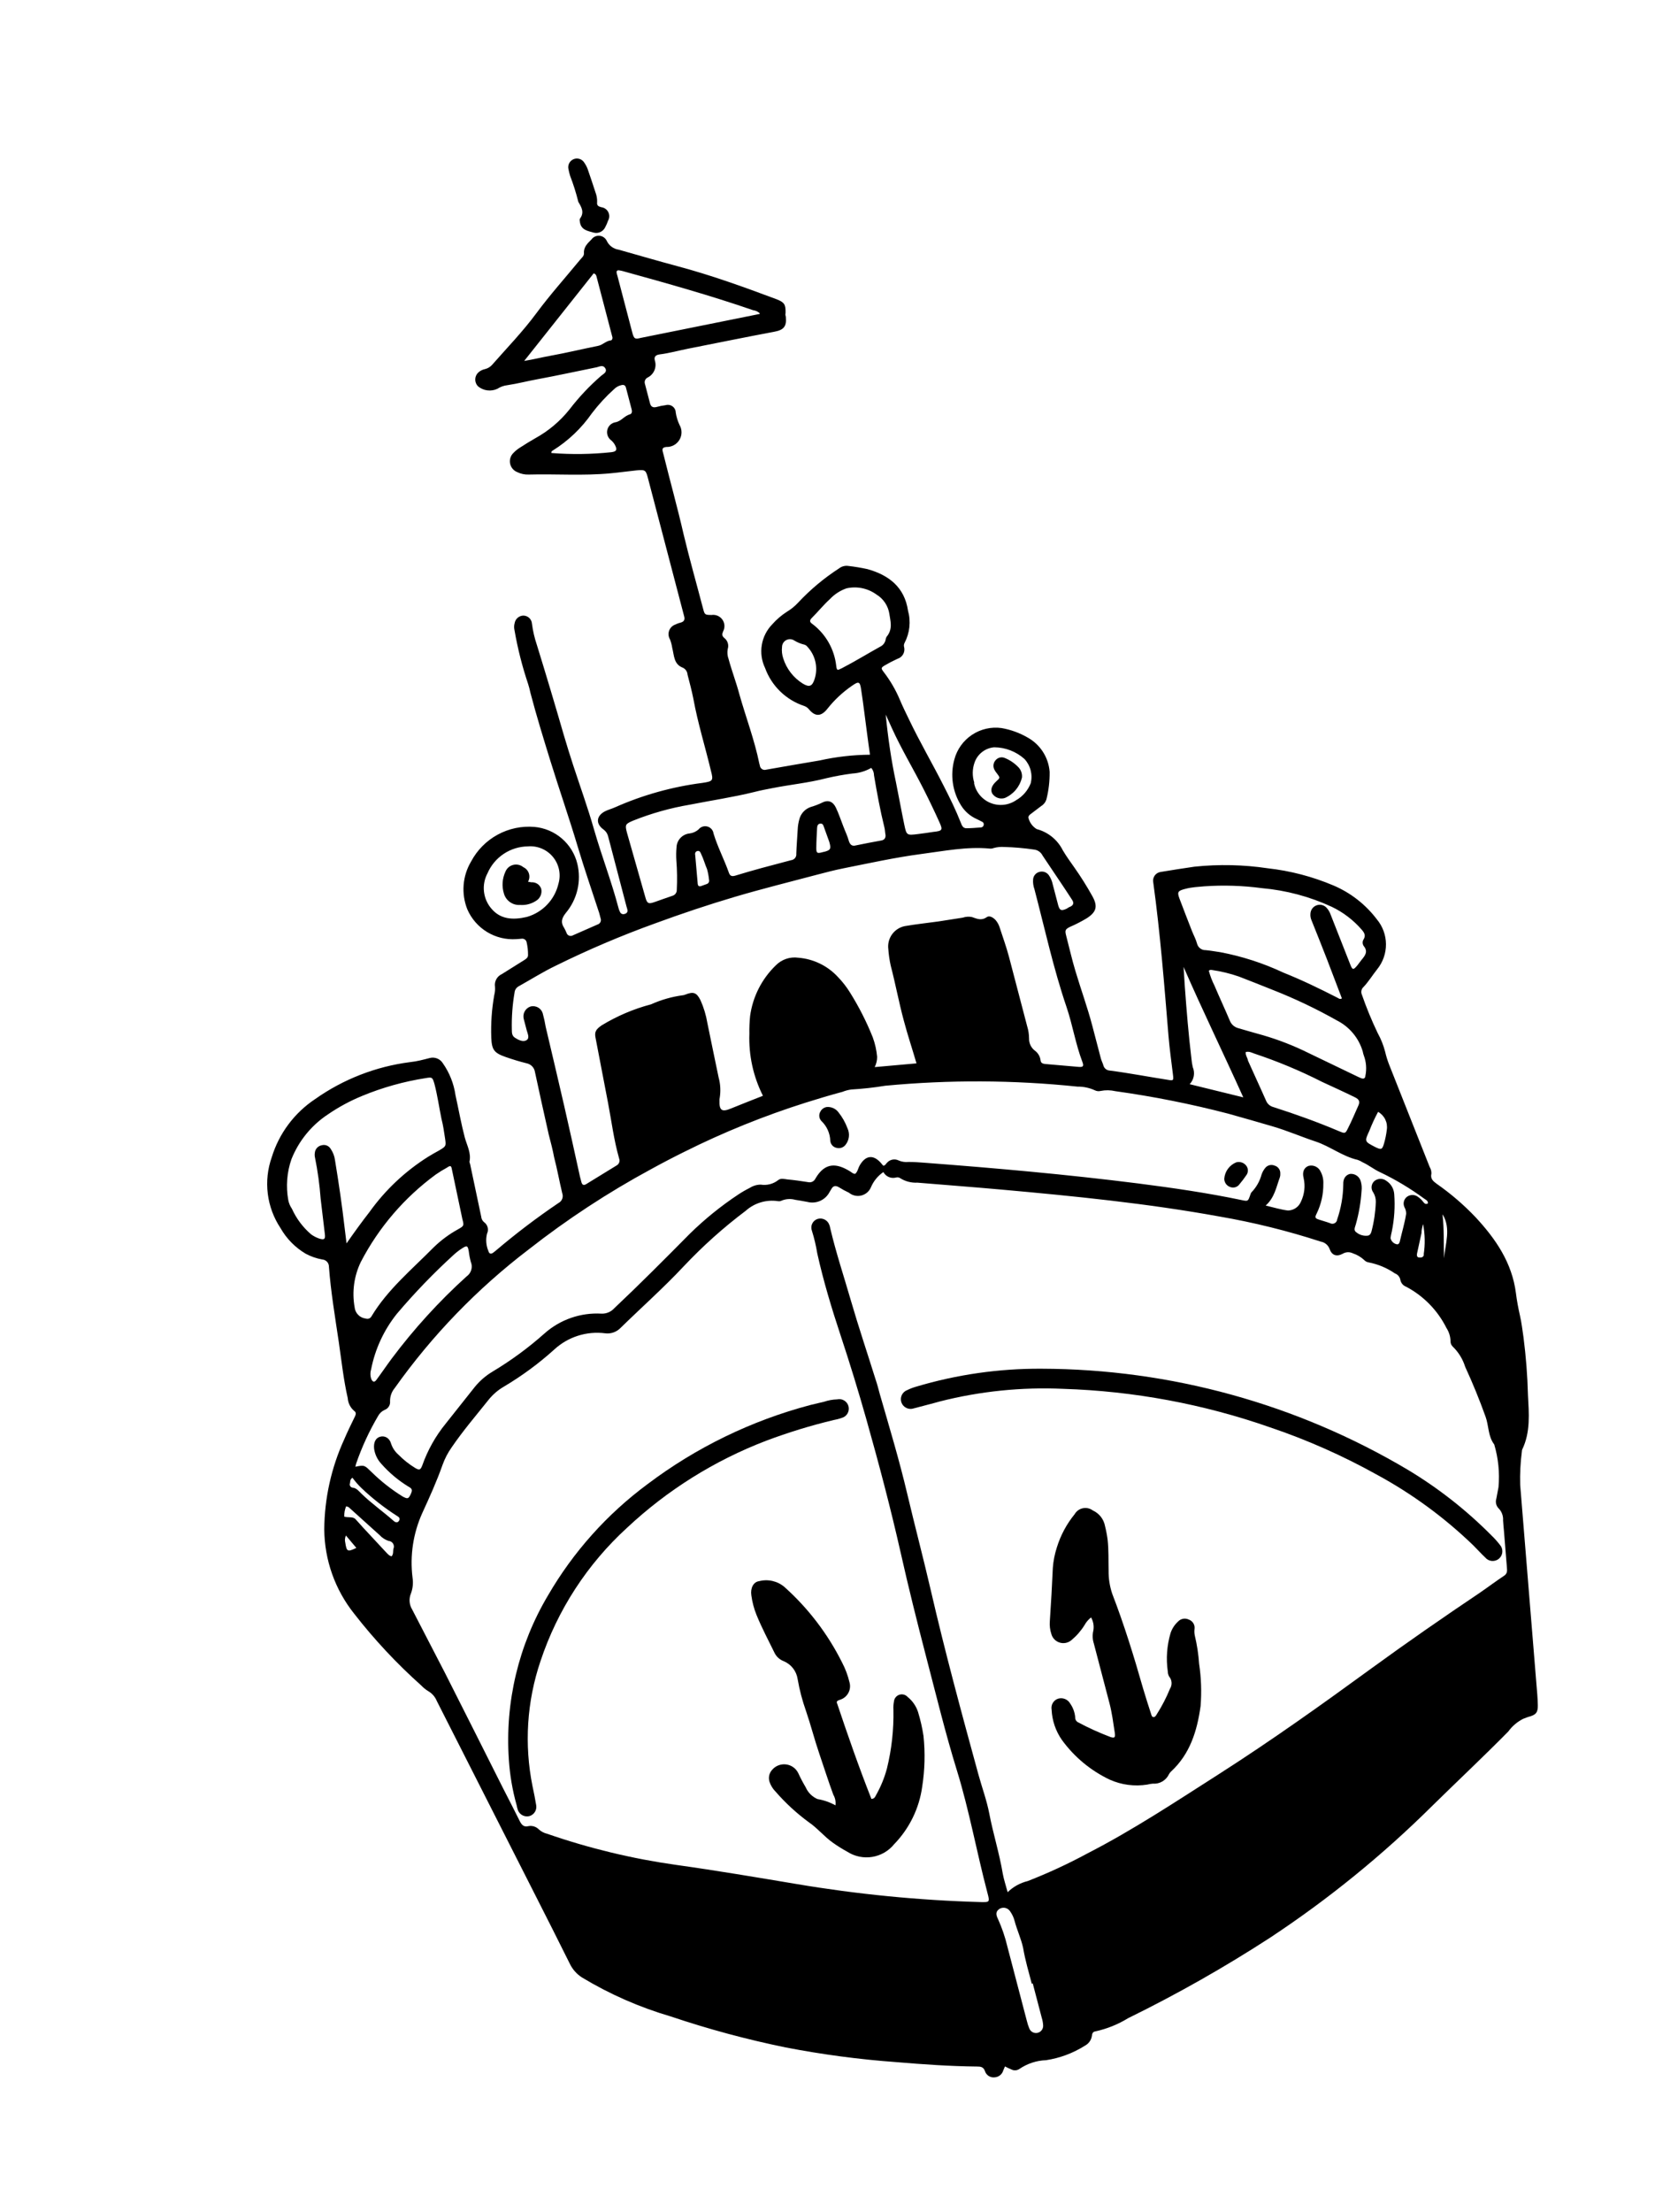
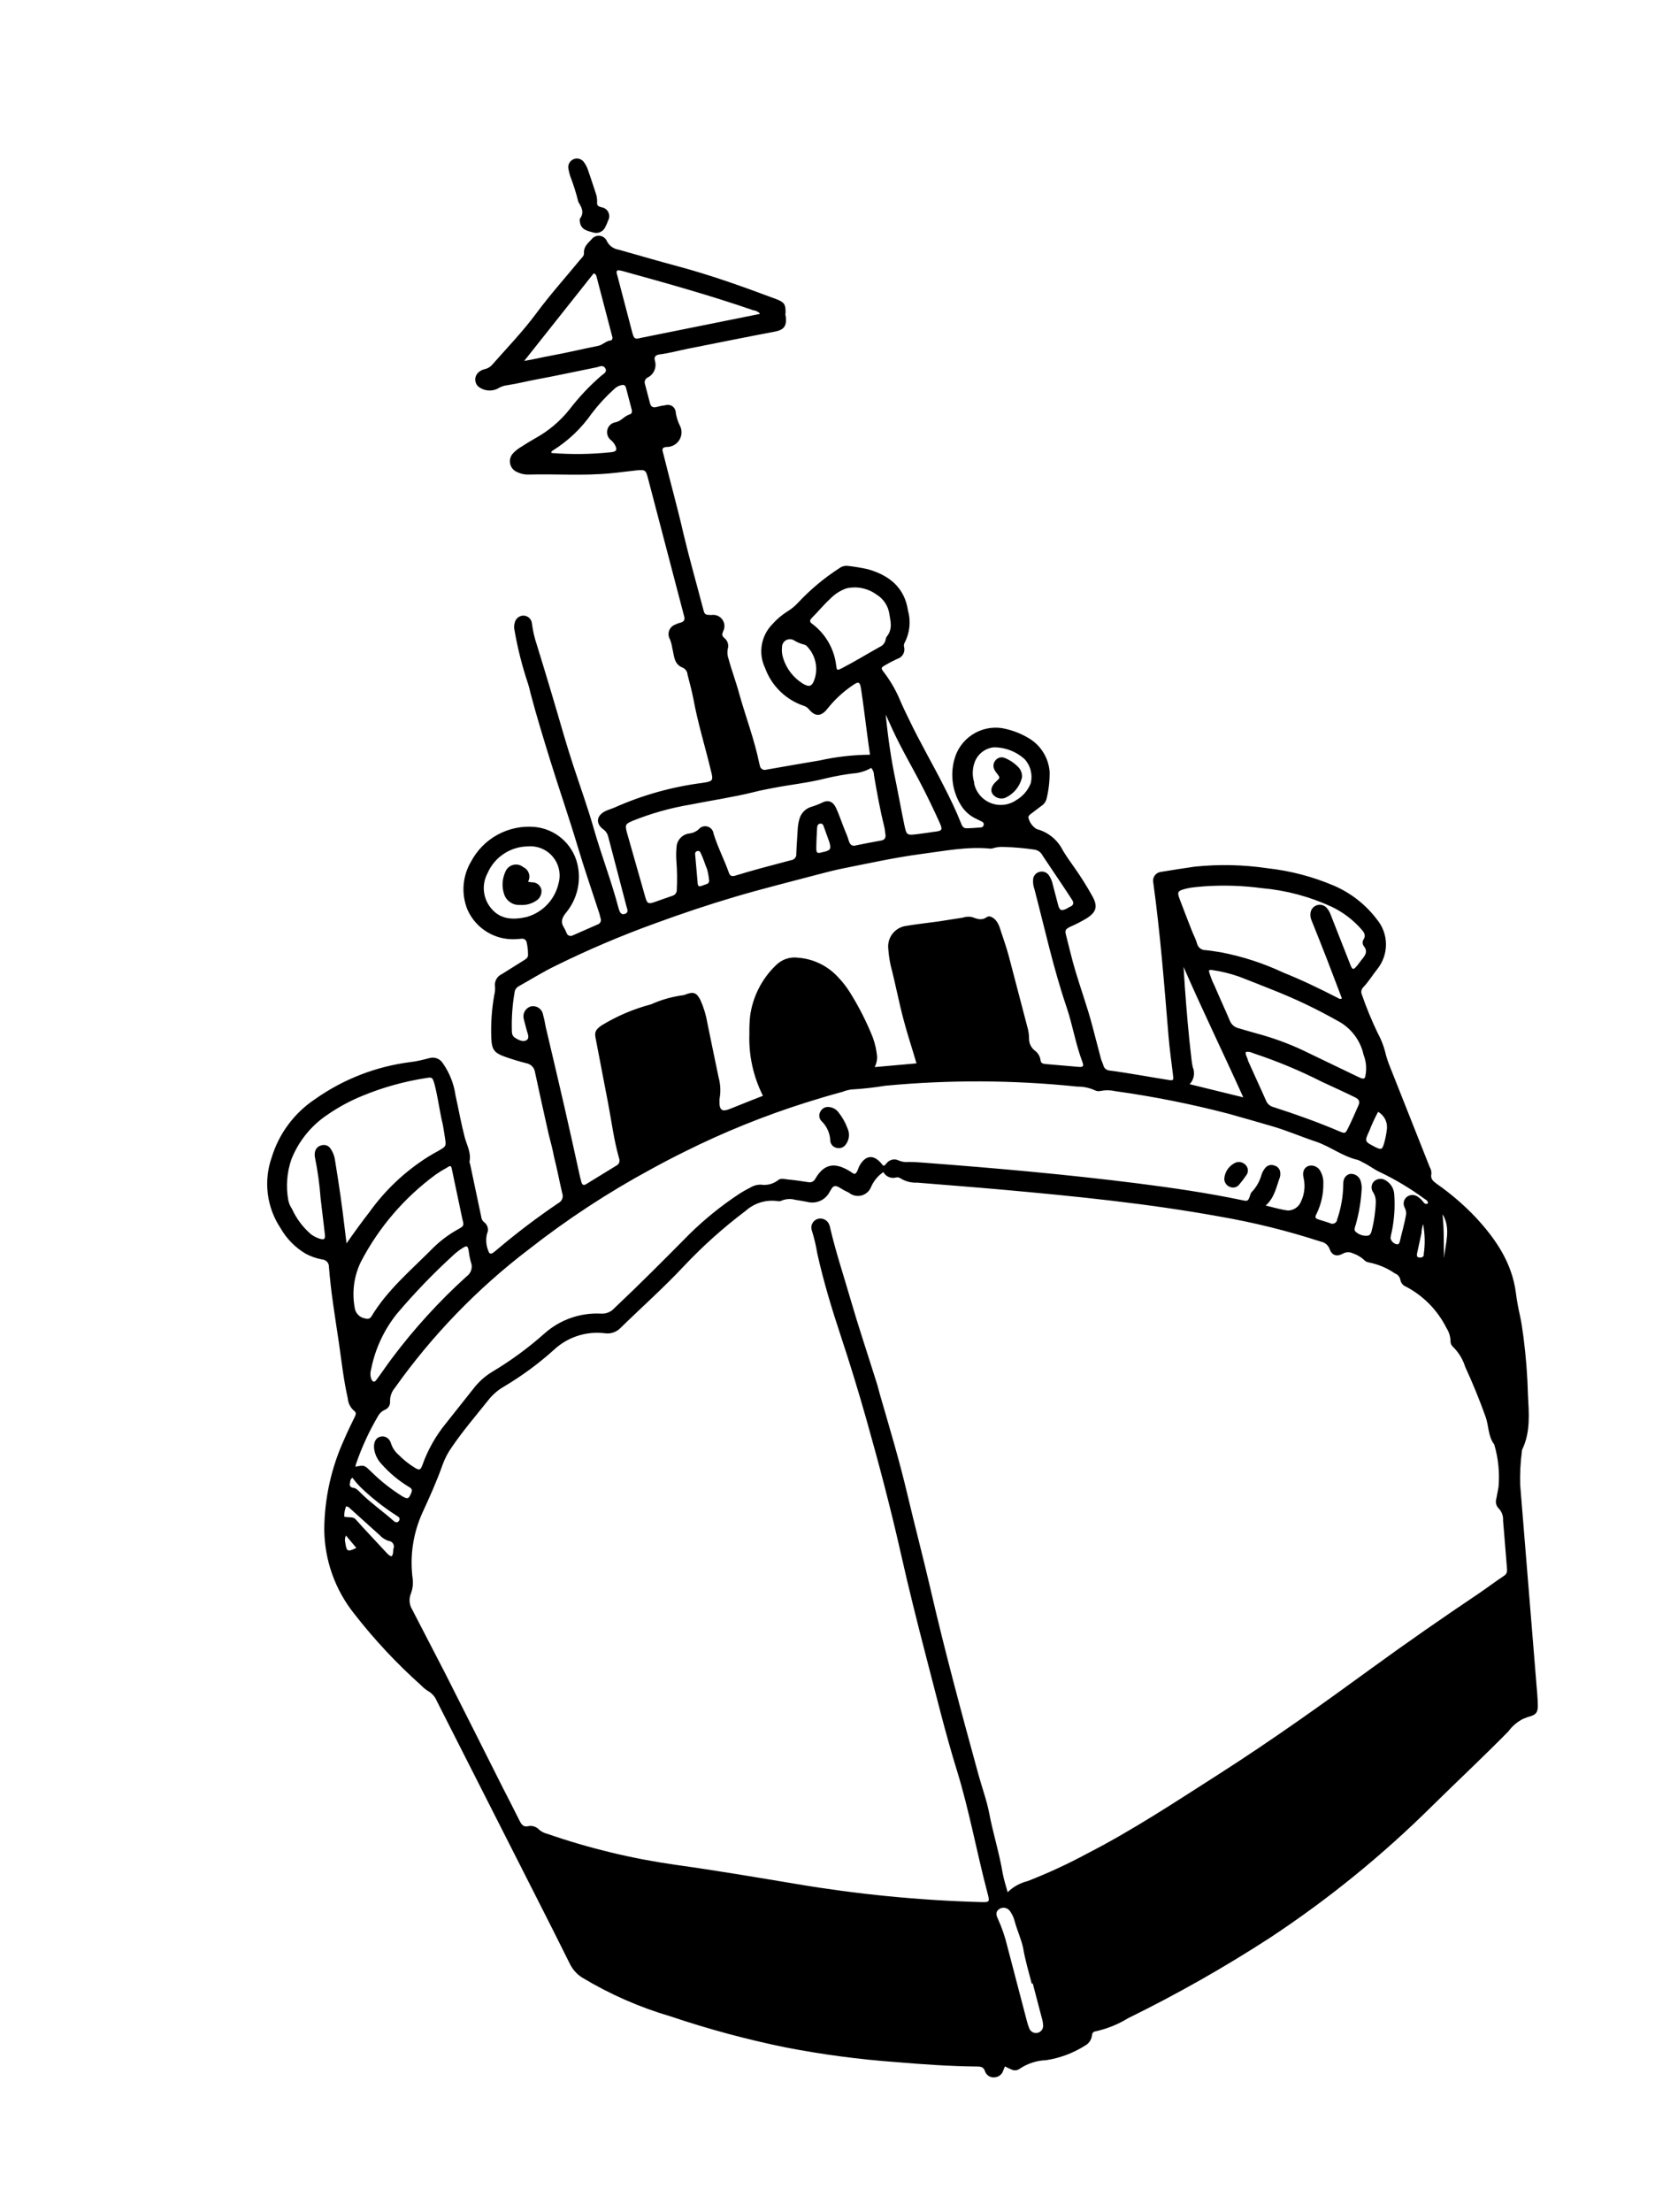
<svg xmlns="http://www.w3.org/2000/svg" width="312" height="411" viewBox="0 0 312 411" fill="none">
  <g clip-path="url(#clip0_209_578)">
    <path d="M186.859 383.92C187.241 384.125 187.634 384.309 188.035 384.473C188.267 384.596 188.529 384.654 188.792 384.641C189.055 384.628 189.31 384.544 189.53 384.399C191 383.392 192.727 382.824 194.508 382.761C197.073 382.37 199.53 381.453 201.724 380.067C202.074 379.885 202.375 379.622 202.601 379.299C202.828 378.977 202.973 378.605 203.026 378.215C203.075 377.824 203.167 377.482 203.678 377.409C205.834 376.937 207.894 376.105 209.774 374.949C218.856 370.498 227.665 365.508 236.151 360.006C247.008 352.841 257.126 344.619 266.357 335.459C271.043 330.86 275.834 326.369 280.441 321.7C281.175 320.686 282.145 319.866 283.268 319.311C283.58 319.229 283.87 319.063 284.196 318.977C285.613 318.605 285.967 318.165 285.934 316.768C285.901 315.371 285.788 314.191 285.678 312.905C284.662 300.556 283.655 288.225 282.658 275.911C282.595 273.807 282.701 271.702 282.976 269.615C282.975 269.519 282.991 269.423 283.023 269.331C284.607 266.074 284.281 262.577 284.102 259.178C284.01 255.586 283.732 252.002 283.27 248.438C283.074 247.114 282.921 245.779 282.626 244.481C282.331 243.183 282.026 241.615 281.865 240.252C281.146 234.621 278.124 230.199 274.387 226.176C272.176 223.846 269.733 221.747 267.095 219.912C266.439 219.434 265.926 218.979 266.15 218.043C266.166 217.61 266.054 217.182 265.828 216.813C263.294 210.424 260.773 204.067 258.266 197.741C257.971 196.981 257.731 196.2 257.548 195.405C257.236 194.203 256.775 193.044 256.174 191.957C255.054 189.628 254.068 187.237 253.221 184.796C253.113 184.557 253.084 184.29 253.14 184.033C253.195 183.776 253.331 183.544 253.529 183.37C254.477 182.366 255.206 181.162 256.072 180.073C257.138 178.756 257.713 177.112 257.701 175.42C257.688 173.729 257.088 172.095 256.003 170.796C253.908 168.033 251.126 165.866 247.931 164.509C244.037 162.861 239.923 161.787 235.718 161.318C231.21 160.647 226.633 160.547 222.098 161.02C220.008 161.311 217.933 161.659 215.855 161.992C215.627 162.018 215.407 162.092 215.209 162.207C215.01 162.323 214.839 162.479 214.705 162.665C214.571 162.852 214.478 163.064 214.431 163.288C214.384 163.512 214.385 163.743 214.434 163.967C215.739 173.45 216.483 182.988 217.269 192.516C217.47 194.897 217.805 197.272 218.094 199.645C218.223 200.715 218.202 200.811 217.216 200.631C213.585 200.072 209.946 199.363 206.277 198.89C206.038 198.868 205.81 198.78 205.619 198.635C205.428 198.489 205.283 198.293 205.199 198.069C205.076 197.602 204.844 197.18 204.7 196.688C204.166 194.652 203.632 192.615 203.098 190.579C202.201 187.157 200.981 183.834 199.97 180.441C199.303 178.243 198.806 176 198.223 173.78C197.979 172.847 198.086 172.622 198.974 172.193C200.031 171.736 201.057 171.209 202.044 170.617C203.862 169.46 204.159 168.4 203.123 166.525C202.101 164.684 200.98 162.899 199.766 161.178C199.019 160.12 198.261 159.079 197.606 157.966C197.125 157.005 196.444 156.157 195.608 155.479C194.772 154.802 193.8 154.311 192.759 154.038C192.373 153.805 192.038 153.497 191.774 153.133C191.509 152.769 191.32 152.356 191.218 151.918C191.204 151.574 191.429 151.394 191.658 151.228L193.604 149.75C194.067 149.472 194.41 149.032 194.567 148.515C194.985 146.843 195.186 145.124 195.165 143.401C195.066 142.082 194.639 140.808 193.924 139.695C193.209 138.582 192.228 137.664 191.069 137.023C189.573 136.158 187.935 135.564 186.231 135.269C184.311 135.001 182.359 135.444 180.742 136.514C179.125 137.584 177.955 139.207 177.454 141.077C177.055 142.516 176.96 144.021 177.175 145.497C177.39 146.973 177.91 148.388 178.703 149.652C179.392 150.757 180.396 151.631 181.587 152.161C181.92 152.331 182.28 152.493 182.616 152.677C182.726 152.725 182.816 152.811 182.869 152.918C182.922 153.026 182.935 153.149 182.907 153.266C182.889 153.388 182.83 153.501 182.739 153.585C182.648 153.67 182.531 153.721 182.408 153.729C181.502 153.8 180.597 153.871 179.691 153.882C179.041 153.887 178.835 153.336 178.645 152.842C177.735 150.526 176.634 148.29 175.516 146.105C173.401 141.913 171.022 137.867 169.004 133.635C168.415 132.429 167.826 131.223 167.304 129.985C166.54 128.175 165.548 126.47 164.353 124.909C163.78 124.168 163.768 124.065 164.541 123.606C165.289 123.168 166.059 122.769 166.848 122.411C167.29 122.28 167.667 121.988 167.903 121.593C168.139 121.198 168.217 120.728 168.122 120.278C168.075 120.142 168.057 119.998 168.068 119.854C168.08 119.71 168.122 119.571 168.191 119.444C169.161 117.597 169.389 115.45 168.829 113.443C168.184 109.077 165.231 106.829 161.278 105.734C160.112 105.479 158.934 105.283 157.747 105.149C157.441 105.102 157.128 105.119 156.828 105.197C156.528 105.276 156.248 105.415 156.004 105.606C153.224 107.404 150.674 109.535 148.412 111.95C147.795 112.62 147.084 113.199 146.302 113.667C145.301 114.309 144.393 115.086 143.606 115.976C142.572 117.029 141.888 118.373 141.646 119.826C141.404 121.28 141.615 122.772 142.252 124.1C142.85 125.753 143.818 127.248 145.081 128.472C146.344 129.696 147.87 130.618 149.543 131.166C149.898 131.296 150.21 131.523 150.442 131.822C151.605 133.195 152.709 133.132 153.855 131.667C155.131 130.057 156.639 128.643 158.329 127.471C159.712 126.504 159.897 126.577 160.136 128.237C160.545 130.896 160.848 133.552 161.211 136.208C161.375 137.525 161.57 138.849 161.763 140.219C158.606 140.243 155.461 140.602 152.379 141.29C149.07 141.84 145.754 142.422 142.452 143.001C142.325 143.04 142.192 143.05 142.061 143.032C141.93 143.014 141.804 142.968 141.693 142.896C141.582 142.824 141.488 142.729 141.417 142.618C141.347 142.506 141.302 142.38 141.285 142.249C141.242 142.114 141.206 141.977 141.178 141.839C140.306 137.533 138.696 133.3 137.484 129.023C136.901 126.803 136.064 124.649 135.468 122.433C135.251 121.848 135.195 121.215 135.306 120.601C135.428 120.233 135.433 119.835 135.319 119.464C135.206 119.093 134.979 118.767 134.672 118.53C134.223 118.149 134.23 117.83 134.456 117.302C134.637 116.96 134.72 116.574 134.696 116.188C134.671 115.802 134.539 115.43 134.315 115.114C134.091 114.798 133.783 114.551 133.426 114.4C133.069 114.248 132.677 114.199 132.294 114.257C131.046 114.236 131.032 114.24 130.709 113.01C129.508 108.428 128.207 103.872 127.105 99.263C125.974 94.315 124.602 89.43 123.39 84.519L123.241 83.953C123.093 83.387 123.175 83.124 123.896 83.041C124.382 83.058 124.864 82.945 125.291 82.713C125.719 82.481 126.077 82.14 126.328 81.724C126.579 81.308 126.714 80.833 126.719 80.348C126.724 79.862 126.599 79.385 126.356 78.964C126.008 78.234 125.769 77.457 125.645 76.657C125.642 76.431 125.587 76.21 125.484 76.009C125.381 75.808 125.233 75.635 125.051 75.501C124.869 75.367 124.659 75.277 124.436 75.238C124.214 75.198 123.985 75.211 123.768 75.275C123.194 75.345 122.626 75.458 122.07 75.615C121.46 75.774 121.036 75.599 120.869 74.962L119.919 71.342C119.84 71.112 119.849 70.862 119.945 70.639C120.04 70.415 120.215 70.235 120.436 70.133C120.999 69.849 121.442 69.373 121.684 68.791C121.926 68.209 121.951 67.559 121.755 66.961C121.543 66.155 122.074 65.925 122.688 65.84C124.462 65.616 126.169 65.138 127.91 64.788L136.232 63.134C138.81 62.625 141.402 62.111 143.987 61.63C145.736 61.307 146.286 60.634 146.114 58.88C146.055 58.654 145.995 58.428 146.064 58.168C146.096 56.558 145.857 56.167 144.372 55.589C138.31 53.324 132.234 51.124 125.966 49.458C122.316 48.48 118.673 47.41 115.026 46.386C114.558 46.316 114.114 46.133 113.732 45.855C113.351 45.576 113.042 45.209 112.834 44.785C112.716 44.517 112.53 44.286 112.293 44.114C112.057 43.942 111.779 43.836 111.488 43.807C111.197 43.777 110.903 43.825 110.637 43.945C110.37 44.066 110.14 44.255 109.97 44.492C109.278 45.203 108.496 45.861 108.58 47.049C108.615 47.584 108.093 47.962 107.774 48.363C105.098 51.619 102.272 54.764 99.744 58.178C97.216 61.591 94.296 64.609 91.506 67.774C91.162 68.167 90.706 68.444 90.2 68.57C89.774 68.655 89.376 68.842 89.04 69.116C88.843 69.274 88.682 69.472 88.567 69.696C88.451 69.921 88.385 70.166 88.371 70.418C88.357 70.67 88.396 70.921 88.486 71.157C88.575 71.392 88.714 71.606 88.891 71.785C89.385 72.191 89.984 72.448 90.619 72.528C91.254 72.608 91.899 72.506 92.478 72.235C93.041 71.869 93.68 71.639 94.347 71.563C96.242 71.278 98.098 70.791 99.978 70.45C103.663 69.771 107.314 68.964 110.984 68.229C111.494 68.095 112.158 67.739 112.553 68.437C112.948 69.134 112.202 69.466 111.804 69.797C109.619 71.685 107.634 73.791 105.878 76.082C104.137 78.26 101.982 80.074 99.537 81.418C98.59 81.968 97.634 82.536 96.716 83.14C96.259 83.422 95.838 83.76 95.466 84.148C95.204 84.4 95.01 84.715 94.902 85.062C94.794 85.409 94.776 85.778 94.848 86.134C94.92 86.49 95.081 86.822 95.316 87.099C95.55 87.376 95.851 87.59 96.191 87.721C96.843 88.041 97.565 88.195 98.292 88.168C103.362 88.032 108.447 88.422 113.531 87.935C115.142 87.785 116.764 87.556 118.386 87.388C120.008 87.219 120.099 87.392 120.484 88.863C122.667 97.188 124.852 105.517 127.037 113.852C127.1 114.092 127.16 114.318 127.223 114.559C127.367 115.11 127.194 115.488 126.616 115.655C126.243 115.742 125.88 115.873 125.537 116.044C125.276 116.14 125.039 116.293 124.844 116.492C124.649 116.69 124.501 116.929 124.409 117.192C124.317 117.454 124.284 117.733 124.313 118.009C124.342 118.286 124.431 118.552 124.575 118.79C124.773 119.306 124.913 119.841 124.995 120.388C125.365 121.802 125.259 123.417 126.971 124.056C127.217 124.174 127.427 124.355 127.579 124.581C127.731 124.806 127.821 125.069 127.838 125.34C128.228 126.825 128.617 128.31 128.918 129.803C129.742 134.333 131.119 138.718 132.184 143.184C132.674 145.051 132.565 145.155 130.628 145.452C125.012 146.168 119.529 147.698 114.353 149.992C113.745 150.272 113.075 150.432 112.474 150.741C110.863 151.587 110.73 153.042 112.205 154.106C112.64 154.416 112.948 154.872 113.072 155.391C114.215 159.746 115.353 164.088 116.495 168.444C116.577 168.669 116.638 168.901 116.677 169.137C116.693 169.282 116.653 169.428 116.566 169.546C116.479 169.664 116.352 169.745 116.208 169.774C116.056 169.851 115.88 169.868 115.716 169.822C115.552 169.775 115.412 169.668 115.324 169.522C115.186 169.272 115.08 169.005 115.009 168.728C113.711 163.778 111.847 158.977 110.439 154.071C109.301 150.077 107.879 146.157 106.585 142.204C105.977 140.348 105.398 138.485 104.846 136.614C103.221 130.994 101.544 125.388 99.815 119.796C99.385 118.523 99.082 117.21 98.909 115.877C98.883 115.464 98.698 115.077 98.393 114.796C98.088 114.516 97.686 114.364 97.272 114.372C96.886 114.39 96.518 114.541 96.229 114.798C95.941 115.055 95.75 115.404 95.688 115.785C95.572 116.201 95.562 116.64 95.66 117.062C96.247 120.457 97.094 123.802 98.193 127.068C98.367 127.617 98.513 128.174 98.63 128.737C99.743 132.98 101.04 137.174 102.336 141.368C103.994 146.707 105.836 151.998 107.44 157.366C108.672 161.487 110.085 165.545 111.416 169.64C111.501 169.965 111.587 170.29 111.672 170.615C111.716 170.727 111.736 170.847 111.732 170.967C111.727 171.086 111.697 171.204 111.644 171.312C111.591 171.42 111.516 171.515 111.424 171.593C111.332 171.67 111.224 171.727 111.109 171.761L106.504 173.784C106.398 173.844 106.28 173.879 106.158 173.887C106.037 173.894 105.915 173.875 105.802 173.828C105.69 173.782 105.589 173.711 105.508 173.621C105.427 173.53 105.367 173.422 105.334 173.305C105.21 172.996 105.066 172.696 104.901 172.406C104.207 171.379 104.426 170.596 105.201 169.622C106.251 168.371 106.993 166.891 107.366 165.302C107.738 163.713 107.732 162.059 107.346 160.474C106.898 158.646 105.888 157.004 104.459 155.778C103.029 154.551 101.251 153.801 99.372 153.633C96.994 153.433 94.609 153.936 92.515 155.08C90.42 156.223 88.708 157.956 87.592 160.062C86.801 161.39 86.327 162.88 86.205 164.419C86.084 165.958 86.318 167.504 86.889 168.937C87.647 170.69 88.93 172.165 90.564 173.158C92.197 174.151 94.099 174.613 96.008 174.481C96.338 174.47 96.675 174.427 97.002 174.402C97.219 174.375 97.438 174.434 97.611 174.567C97.785 174.699 97.899 174.895 97.93 175.111C98.102 175.858 98.185 176.622 98.179 177.388C98.21 177.909 97.832 178.144 97.469 178.376L93.318 180.975C92.876 181.172 92.512 181.508 92.281 181.932C92.049 182.356 91.965 182.844 92.04 183.321C92.08 183.841 92.033 184.364 91.9 184.869C91.438 187.466 91.251 190.103 91.343 192.738C91.436 195.057 91.858 195.626 94.059 196.394C95.325 196.833 96.627 197.232 97.906 197.547C98.306 197.625 98.672 197.825 98.953 198.119C99.234 198.414 99.416 198.789 99.473 199.192C100.294 203.072 101.172 206.938 102.035 210.808C102.406 212.222 102.776 213.636 103.03 215.006C103.612 217.226 104.006 219.481 104.546 221.712C104.668 222.049 104.662 222.419 104.529 222.753C104.395 223.086 104.144 223.358 103.823 223.519C99.772 226.258 95.876 229.217 92.151 232.384L91.686 232.748C91.277 233.036 90.949 232.941 90.819 232.446C90.382 231.429 90.287 230.298 90.549 229.222C90.731 228.85 90.774 228.426 90.669 228.026C90.564 227.627 90.319 227.278 89.978 227.044C89.688 226.793 89.508 226.439 89.477 226.057L87.401 216.233C87.337 216.105 87.3 215.965 87.293 215.822C87.645 214.219 86.823 212.817 86.416 211.322C85.737 208.734 85.271 206.09 84.692 203.476C84.387 201.348 83.586 199.321 82.353 197.56C82.105 197.152 81.732 196.836 81.29 196.658C80.847 196.48 80.359 196.449 79.897 196.571C78.692 196.887 77.502 197.199 76.249 197.332C69.893 198.145 63.833 200.502 58.599 204.197C54.737 206.76 51.884 210.579 50.527 215.004C49.758 217.178 49.506 219.499 49.79 221.785C50.074 224.072 50.887 226.26 52.164 228.178C53.281 230.138 54.889 231.773 56.832 232.924C57.801 233.446 58.847 233.809 59.931 234.001C60.269 234.027 60.583 234.179 60.812 234.428C61.04 234.677 61.165 235.003 61.161 235.341C61.511 240.025 62.301 244.655 62.984 249.282C63.495 252.791 63.871 256.305 64.655 259.757C64.686 260.213 64.808 260.658 65.014 261.066C65.22 261.474 65.505 261.837 65.854 262.133C66.334 262.46 66.139 262.874 65.941 263.274C65.274 264.658 64.589 266.031 64 267.425C61.6 272.673 60.336 278.366 60.292 284.132C60.337 289.824 62.289 295.335 65.837 299.788C69.585 304.606 73.763 309.076 78.321 313.14C78.713 313.555 79.159 313.916 79.647 314.213C80.352 314.624 80.9 315.256 81.209 316.01C87.347 328.094 93.478 340.17 99.601 352.238C101.726 356.412 103.84 360.604 105.922 364.788C106.423 365.855 107.216 366.758 108.21 367.393C113.379 370.509 118.931 372.944 124.728 374.639C131.719 376.993 138.85 378.914 146.08 380.391C152.898 381.71 159.789 382.624 166.717 383.126C171.689 383.545 176.657 383.89 181.654 383.94C182.304 383.936 182.866 384 183.127 384.763C183.241 385.144 183.487 385.472 183.822 385.689C184.156 385.906 184.556 385.997 184.952 385.947C185.316 385.923 185.664 385.787 185.949 385.558C186.233 385.33 186.44 385.019 186.541 384.669L186.859 383.92ZM164.251 217.755C164.469 218.166 164.821 218.491 165.25 218.675C165.678 218.86 166.157 218.893 166.607 218.769C166.745 218.729 166.89 218.722 167.031 218.748C167.172 218.774 167.305 218.833 167.419 218.919C168.362 219.502 169.461 219.783 170.569 219.725C175.726 220.156 180.901 220.538 186.051 221.001C199.671 222.221 213.264 223.568 226.751 226.017C233.13 227.118 239.421 228.676 245.575 230.679C245.948 230.742 246.298 230.904 246.587 231.146C246.877 231.389 247.097 231.704 247.225 232.06C247.64 233.236 248.535 233.53 249.651 232.935C249.936 232.763 250.261 232.666 250.593 232.653C250.926 232.64 251.257 232.711 251.555 232.859C252.327 233.115 253.035 233.532 253.633 234.082C253.863 234.335 254.174 234.499 254.512 234.547C256.252 234.887 257.904 235.581 259.364 236.585C259.629 236.683 259.864 236.85 260.044 237.068C260.224 237.287 260.342 237.549 260.386 237.828C260.445 238.107 260.573 238.366 260.76 238.582C260.946 238.797 261.184 238.962 261.452 239.06C264.69 240.772 267.309 243.451 268.945 246.723C269.417 247.448 269.68 248.289 269.703 249.154C269.694 249.348 269.727 249.541 269.8 249.72C269.874 249.899 269.985 250.06 270.127 250.192C271.193 251.226 271.983 252.51 272.424 253.927C273.829 256.975 275.096 260.074 276.225 263.224C276.834 264.908 276.66 266.843 277.831 268.365C278.595 270.937 278.865 273.63 278.625 276.303C278.505 277 278.356 277.704 278.226 278.418C278.128 278.716 278.109 279.034 278.171 279.341C278.233 279.648 278.373 279.933 278.579 280.17C278.89 280.467 279.131 280.828 279.286 281.229C279.441 281.63 279.505 282.06 279.475 282.489C279.499 283.102 279.588 283.729 279.63 284.353C279.819 286.631 280.011 288.923 280.185 291.205C280.227 291.769 280.311 292.321 279.694 292.74C278.131 293.769 276.64 294.901 275.099 295.955C268.336 300.494 261.632 305.139 255.043 309.935C245.747 316.711 236.378 323.384 226.674 329.587C218.629 334.72 210.68 339.993 202.175 344.355C198.588 346.292 194.883 348.005 191.084 349.485C189.678 349.828 188.39 350.541 187.354 351.551C187.024 350.292 186.646 349.197 186.446 348.086C185.818 344.306 184.648 340.653 183.931 336.881C183.46 334.45 182.585 332.095 181.926 329.698C178.802 318.305 175.707 306.904 173.047 295.374C171.667 289.418 170.099 283.496 168.687 277.533C167.215 271.284 165.363 265.149 163.583 258.996C163.339 258.062 163.097 257.143 162.771 256.186C161.261 251.352 159.638 246.548 158.223 241.674C156.923 237.179 155.439 232.731 154.362 228.162C154.335 227.973 154.287 227.788 154.217 227.61C154.075 227.173 153.768 226.809 153.361 226.594C152.954 226.379 152.479 226.33 152.037 226.459C151.816 226.528 151.612 226.641 151.437 226.792C151.262 226.942 151.12 227.127 151.02 227.335C150.919 227.543 150.863 227.769 150.854 227.999C150.845 228.23 150.883 228.459 150.967 228.674C151.395 230.039 151.725 231.432 151.954 232.844C153.106 238.044 154.65 243.125 156.318 248.159C157.987 253.193 159.634 258.55 161.117 263.799C163.431 271.989 165.607 280.23 167.482 288.535C168.928 294.973 170.522 301.341 172.195 307.779C174.049 314.85 175.762 321.959 177.928 328.948C180.23 336.4 181.597 344.098 183.592 351.646C184.056 353.414 184.059 353.428 182.261 353.385C170.793 353.056 159.363 351.933 148.053 350.022C140.624 348.781 133.204 347.522 125.752 346.484C117.573 345.336 109.526 343.396 101.724 340.693C101.164 340.56 100.646 340.291 100.216 339.91C99.966 339.646 99.653 339.45 99.306 339.34C98.959 339.23 98.59 339.21 98.233 339.281C97.425 339.493 97.008 339.058 96.667 338.392C95.642 336.333 94.593 334.296 93.54 332.244C89.944 325.116 86.373 317.966 82.773 310.884C80.726 306.927 78.68 302.974 76.635 299.027C76.365 298.586 76.203 298.089 76.163 297.574C76.123 297.059 76.205 296.542 76.403 296.065C76.756 295.123 76.86 294.107 76.705 293.114C76.192 289.003 76.828 284.83 78.541 281.054C79.881 278.134 81.207 275.217 82.275 272.186C82.694 271.009 83.274 269.896 83.998 268.877C86.11 265.784 88.513 262.992 90.873 260.031C91.661 259.058 92.622 258.238 93.707 257.61C97.052 255.627 100.191 253.315 103.076 250.709C104.334 249.555 105.829 248.688 107.456 248.169C109.084 247.651 110.805 247.494 112.499 247.709C113.02 247.781 113.55 247.729 114.047 247.559C114.544 247.39 114.995 247.106 115.363 246.732C119.269 242.911 123.362 239.284 127.103 235.295C130.653 231.524 134.519 228.063 138.659 224.949C139.461 224.231 140.412 223.698 141.444 223.389C142.475 223.079 143.562 223 144.627 223.157C144.865 223.207 145.113 223.174 145.33 223.064C146.134 222.731 147.027 222.678 147.865 222.913C148.62 223.017 149.371 223.168 150.119 223.304C150.92 223.512 151.768 223.439 152.522 223.098C153.276 222.758 153.89 222.169 154.263 221.432L154.56 220.946C154.901 220.282 155.369 220.22 155.977 220.574C156.579 220.954 157.204 221.295 157.85 221.594C158.168 221.856 158.544 222.04 158.946 222.129C159.349 222.219 159.767 222.213 160.167 222.111C160.567 222.009 160.937 221.814 161.247 221.543C161.558 221.271 161.8 220.931 161.954 220.548C162.439 219.419 163.235 218.45 164.251 217.755ZM235.335 223.978C236.982 222.518 237.292 220.578 237.965 218.754C238.042 218.528 238.072 218.288 238.053 218.05C238.074 217.709 237.975 217.372 237.773 217.096C237.57 216.821 237.278 216.625 236.945 216.542C236.654 216.426 236.333 216.406 236.029 216.486C235.726 216.565 235.456 216.74 235.259 216.984C234.954 217.351 234.72 217.771 234.569 218.223C234.243 219.43 233.623 220.538 232.763 221.448C232.587 221.585 232.523 221.858 232.443 222.076C232.054 223.191 232.044 223.208 230.89 222.967C224.479 221.625 218.054 220.695 211.581 219.868C198.358 218.197 185.084 217.022 171.794 216.018C170.837 215.952 169.877 215.871 168.924 215.879C168.307 215.945 167.684 215.854 167.113 215.614C166.769 215.436 166.377 215.374 165.995 215.436C165.613 215.498 165.261 215.681 164.991 215.958C164.741 216.16 164.646 216.548 164.231 216.581L163.968 216.272C162.484 214.424 160.929 214.56 159.8 216.609C159.535 217.102 159.467 217.709 159.006 218.087C158.601 218.102 158.374 217.814 158.088 217.648C155.608 216.106 153.406 215.852 151.596 219.002C151.476 219.245 151.277 219.439 151.031 219.553C150.786 219.667 150.508 219.693 150.246 219.628C148.964 219.42 147.676 219.244 146.402 219.125C145.836 219.046 145.156 218.877 144.719 219.234C144.263 219.596 143.736 219.86 143.173 220.007C142.609 220.155 142.02 220.184 141.445 220.092C140.717 220.097 140.005 220.31 139.394 220.706C138.663 221.068 137.956 221.475 137.276 221.926C134.038 224.071 131.013 226.519 128.241 229.238C123.62 233.911 118.991 238.556 114.218 243.057C113.919 243.39 113.549 243.652 113.136 243.826C112.724 244 112.278 244.08 111.83 244.061C107.951 243.839 104.141 245.164 101.238 247.745C98.266 250.391 95.051 252.752 91.636 254.798C90.353 255.556 89.215 256.535 88.274 257.689L82.911 264.446C80.994 266.787 79.502 269.445 78.502 272.298C78.17 273.111 77.979 273.191 77.21 272.743C76.065 272.047 75.011 271.212 74.073 270.255C73.459 269.721 72.997 269.034 72.733 268.264C72.44 267.147 71.533 266.689 70.672 266.93C69.811 267.171 69.444 268.023 69.559 269.157C69.707 270.208 70.175 271.188 70.901 271.964C72.356 273.617 74.052 275.042 75.933 276.191C76.691 276.597 76.729 276.859 76.326 277.69C75.923 278.522 75.745 278.478 74.909 278.062C72.791 276.75 70.827 275.207 69.052 273.461C67.817 272.274 67.826 272.135 66.074 272.504C66.111 272.313 66.157 272.124 66.214 271.938C67.275 268.858 68.644 265.891 70.299 263.083C70.566 262.579 70.994 262.179 71.516 261.948C71.836 261.832 72.108 261.615 72.29 261.329C72.473 261.043 72.556 260.705 72.526 260.368C72.503 259.465 72.81 258.583 73.391 257.889C80.353 248.087 88.763 239.394 98.335 232.107C105.464 226.523 113.053 221.55 121.02 217.241C123.073 216.113 125.164 215.021 127.257 213.988C134.55 210.347 142.12 207.286 149.895 204.833C152.133 204.125 154.382 203.459 156.661 202.847C157.188 202.634 157.74 202.489 158.305 202.416C160.411 202.294 162.509 202.062 164.59 201.72C176.483 200.592 188.457 200.646 200.337 201.883C201.442 201.868 202.536 202.097 203.542 202.554C203.888 202.735 204.289 202.781 204.666 202.683C205.562 202.506 206.486 202.521 207.375 202.728C214.451 203.713 221.463 205.11 228.375 206.909C231.17 207.688 233.922 208.478 236.645 209.275C239.369 210.072 241.968 211.205 244.64 212.091C247.311 212.978 249.638 214.861 252.456 215.498C252.772 215.612 253.076 215.76 253.359 215.941C254.495 216.459 255.481 217.274 256.581 217.772C259.482 219.153 262.244 220.808 264.83 222.712C265.109 222.911 265.526 223.059 265.507 223.563C265.147 223.808 264.89 223.634 264.663 223.346C264.381 222.962 264.038 222.628 263.646 222.358C263.353 222.14 262.998 222.021 262.632 222.019C262.266 222.017 261.909 222.132 261.613 222.347C261.325 222.565 261.12 222.875 261.033 223.225C260.946 223.575 260.981 223.944 261.133 224.271C261.345 224.646 261.457 225.07 261.456 225.501C261.187 227.25 260.662 228.944 260.269 230.68C260.208 230.907 260.104 231.146 259.827 231.189C259.516 231.155 259.224 231.022 258.994 230.81C258.764 230.599 258.608 230.319 258.549 230.012C258.608 229.589 258.69 229.169 258.795 228.754C259.258 226.499 259.408 224.191 259.238 221.896C259.211 221.393 259.064 220.904 258.81 220.469C258.557 220.033 258.203 219.664 257.779 219.392C257.452 219.139 257.046 219.007 256.632 219.019C256.218 219.031 255.821 219.187 255.509 219.458C255.228 219.727 255.057 220.09 255.027 220.477C254.997 220.864 255.111 221.248 255.347 221.556C255.668 222.089 255.829 222.703 255.811 223.324C255.748 225.144 255.485 226.951 255.027 228.714C254.929 229.087 254.797 229.454 254.358 229.569C253.975 229.621 253.586 229.593 253.214 229.488C252.842 229.382 252.496 229.202 252.198 228.957C251.615 228.581 251.949 228.009 252.096 227.472C252.667 225.441 253.024 223.357 253.162 221.253C253.231 220.682 253.187 220.102 253.033 219.548C252.932 219.1 252.669 218.705 252.294 218.438C251.92 218.171 251.46 218.051 251.002 218.101C250.194 218.313 249.715 218.967 249.762 220.073C249.729 222.279 249.346 224.466 248.629 226.553C248.615 226.701 248.565 226.844 248.482 226.969C248.399 227.093 248.286 227.194 248.153 227.264C248.02 227.333 247.872 227.368 247.723 227.366C247.573 227.363 247.427 227.323 247.297 227.25C246.626 227.002 245.928 226.823 245.246 226.593C244.565 226.364 244.411 226.238 244.815 225.467C245.657 223.737 246.082 221.835 246.054 219.912C246.094 219.143 245.925 218.378 245.565 217.698C245.382 217.277 245.054 216.936 244.64 216.737C244.226 216.537 243.755 216.493 243.31 216.611C242.454 216.927 242.093 217.747 242.397 218.906C242.722 220.365 242.546 221.891 241.898 223.239C241.703 223.722 241.371 224.136 240.942 224.432C240.513 224.727 240.006 224.89 239.485 224.9C238.172 224.745 236.821 224.329 235.335 223.978ZM141.858 203.585C139.841 204.386 137.874 205.143 135.931 205.94C134.212 206.663 133.715 206.325 133.776 204.419C133.769 204.278 133.783 204.137 133.817 204C134.028 202.723 133.959 201.416 133.615 200.169C132.896 196.79 132.223 193.415 131.522 190.047C131.279 188.598 130.853 187.186 130.253 185.845C129.523 184.389 128.938 184.18 127.388 184.798C127.257 184.854 127.119 184.89 126.977 184.906C124.932 185.177 122.938 185.746 121.058 186.594C117.808 187.449 114.7 188.773 111.833 190.524C110.85 191.221 110.513 191.672 110.721 192.751C111.487 196.792 112.264 200.83 113.049 204.867C113.705 208.292 114.131 211.762 115.092 215.138L115.129 215.279C115.211 215.507 115.209 215.757 115.125 215.984C115.04 216.211 114.878 216.4 114.666 216.519L109.029 219.977C108.549 220.285 108.235 220.185 108.086 219.56L107.834 218.598C106.862 214.197 105.908 209.807 104.897 205.432C103.781 200.541 102.604 195.65 101.46 190.766C101.33 189.966 101.158 189.174 100.943 188.392C100.887 188.145 100.781 187.913 100.631 187.708C100.482 187.503 100.293 187.331 100.075 187.202C99.857 187.072 99.615 186.989 99.363 186.955C99.112 186.922 98.856 186.94 98.611 187.009C98.153 187.171 97.772 187.499 97.545 187.928C97.318 188.357 97.261 188.856 97.386 189.325C97.568 190.018 97.757 190.739 97.931 191.404C98.105 192.069 98.54 192.861 97.888 193.259C97.234 193.657 96.355 193.193 95.754 192.806C95.153 192.42 95.182 191.838 95.168 191.267C95.114 188.97 95.283 186.673 95.673 184.409C95.693 184.174 95.77 183.947 95.897 183.747C96.024 183.548 96.198 183.383 96.403 183.265C98.716 181.978 100.95 180.561 103.318 179.426C109.334 176.457 115.513 173.828 121.824 171.551C126.729 169.75 131.686 168.088 136.691 166.609C141.696 165.13 146.873 163.848 151.972 162.496C153.602 162.069 155.218 161.645 156.874 161.317C161.653 160.366 166.435 159.308 171.325 158.661C175.544 158.114 179.742 157.255 184.028 157.657C184.272 157.685 184.518 157.652 184.745 157.56C185.388 157.381 186.057 157.313 186.722 157.359C188.591 157.41 190.454 157.573 192.303 157.845C192.633 157.887 192.946 158.01 193.216 158.203C193.486 158.396 193.704 158.653 193.85 158.951L197.603 164.542C198.196 165.414 198.763 166.308 199.342 167.184C199.714 167.737 199.601 168.174 199.007 168.451C198.738 168.521 198.509 168.748 198.251 168.861C197.339 169.251 197.047 169.177 196.762 168.208C196.425 166.921 196.084 165.62 195.743 164.319C195.621 163.709 195.376 163.131 195.024 162.618C194.832 162.339 194.555 162.128 194.234 162.016C193.914 161.905 193.565 161.898 193.24 161.998C192.927 162.081 192.648 162.26 192.442 162.509C192.236 162.758 192.113 163.065 192.09 163.388C192.043 164.006 192.129 164.628 192.341 165.211C194.258 172.523 195.864 179.916 198.305 187.09C199.44 190.435 199.987 193.964 201.253 197.29C201.553 198.088 201.392 198.281 200.588 198.22L194.388 197.684C193.922 197.64 193.516 197.535 193.474 196.972C193.428 196.616 193.308 196.273 193.123 195.966C192.938 195.658 192.692 195.392 192.399 195.183C192.057 194.916 191.782 194.572 191.597 194.18C191.413 193.787 191.324 193.356 191.337 192.922C191.331 192.159 191.214 191.4 190.989 190.671C189.876 186.428 188.731 182.058 187.603 177.759C187.117 175.907 186.447 174.102 185.866 172.29C185.713 171.806 185.467 171.357 185.141 170.968C184.691 170.467 183.986 170.032 183.475 170.393C182.467 171.111 181.645 170.691 180.714 170.376C180.148 170.261 179.562 170.3 179.016 170.489L174.461 171.2C172.372 171.491 170.278 171.707 168.206 172.069C167.259 172.267 166.421 172.813 165.858 173.599C165.295 174.385 165.049 175.353 165.168 176.312C165.24 177.36 165.392 178.402 165.622 179.427C166.508 182.807 167.136 186.24 168.05 189.613C168.74 192.243 169.61 194.811 170.408 197.564L162.637 198.257C162.94 197.663 163.095 197.006 163.089 196.34C162.976 195.101 162.702 193.882 162.274 192.714C161.116 189.825 159.703 187.044 158.05 184.405C157.398 183.352 156.633 182.371 155.769 181.482C153.857 179.422 151.237 178.156 148.431 177.935C147.674 177.828 146.902 177.9 146.177 178.145C145.452 178.391 144.794 178.802 144.257 179.347C141.647 181.86 139.96 185.178 139.471 188.764C139.359 189.86 139.314 190.962 139.336 192.064C139.192 196.055 140.06 200.018 141.858 203.585ZM161.996 142.667C162.326 143.05 162.508 143.539 162.508 144.044C163.059 147.301 163.653 150.546 164.448 153.753C164.556 154.163 164.55 154.603 164.633 155.035C164.716 155.466 164.591 156.028 163.896 156.15C162.289 156.435 160.69 156.749 159.094 157.077C158.386 157.262 158.048 156.898 157.834 156.258C157.593 155.339 157.154 154.472 156.795 153.508C156.342 152.357 155.952 151.159 155.418 150.045C154.883 148.931 154.004 148.526 152.845 149.133C152.197 149.443 151.525 149.7 150.836 149.902C150.304 150.064 149.823 150.36 149.437 150.76C149.052 151.159 148.775 151.651 148.632 152.187C148.45 152.83 148.344 153.492 148.317 154.159C148.234 155.693 148.107 157.116 148.06 158.61C148.076 158.752 148.065 158.895 148.026 159.033C147.987 159.17 147.921 159.298 147.832 159.41C147.743 159.522 147.633 159.615 147.508 159.684C147.382 159.753 147.245 159.797 147.103 159.813L146.55 159.958C143.248 160.824 139.959 161.686 136.666 162.701C135.986 162.879 135.71 162.695 135.504 162.084C134.639 159.65 133.434 157.367 132.675 154.875C132.637 154.57 132.51 154.282 132.309 154.049C132.108 153.815 131.843 153.646 131.546 153.563C131.249 153.479 130.934 153.485 130.64 153.579C130.347 153.674 130.087 153.852 129.895 154.093C129.433 154.504 128.857 154.765 128.243 154.843C127.588 154.902 126.976 155.199 126.524 155.676C126.071 156.154 125.81 156.78 125.788 157.437C125.715 158.244 125.705 159.055 125.758 159.863C125.904 161.676 125.931 163.497 125.839 165.314C125.85 165.569 125.772 165.821 125.619 166.026C125.466 166.232 125.247 166.378 124.998 166.441C123.911 166.801 122.835 167.204 121.738 167.583C120.64 167.961 120.321 167.955 119.983 166.668C118.835 162.676 117.695 158.673 116.561 154.657C116.19 153.243 116.284 153.082 117.632 152.502C121.059 151.125 124.625 150.119 128.266 149.502C132.27 148.709 136.296 148.122 140.266 147.141C141.371 146.851 142.499 146.646 143.637 146.424C146.921 145.774 150.275 145.454 153.539 144.613C155.17 144.226 156.82 143.924 158.482 143.71C159.719 143.641 160.922 143.284 161.996 142.667ZM64.433 231.007C64.309 230.072 64.199 229.133 64.089 228.195C63.602 223.969 62.98 219.749 62.291 215.562C62.195 214.797 61.915 214.067 61.476 213.433C61.308 213.153 61.051 212.937 60.745 212.82C60.44 212.703 60.104 212.691 59.791 212.787C59.458 212.851 59.154 213.023 58.928 213.277C58.702 213.53 58.565 213.85 58.538 214.188C58.493 214.467 58.501 214.752 58.562 215.029C59.075 217.561 59.428 220.124 59.619 222.701C59.888 224.883 60.151 227.096 60.398 229.253C60.519 230.234 60.304 230.396 59.384 230.124C58.841 229.94 58.328 229.677 57.862 229.344C56.329 228.037 55.105 226.407 54.277 224.571C53.947 224.097 53.718 223.56 53.606 222.993C53.136 220.441 53.339 217.81 54.194 215.358C55.553 211.953 57.927 209.046 60.993 207.03C62.973 205.675 65.09 204.532 67.309 203.621C71.119 202.045 75.103 200.929 79.177 200.297C80.38 200.087 80.416 200.168 80.781 201.388C81.341 203.523 81.639 205.697 82.082 207.848C82.397 209.05 82.57 210.29 82.754 211.511C82.969 212.966 82.927 212.977 81.617 213.759C80.939 214.118 80.296 214.498 79.629 214.9C75.348 217.587 71.633 221.082 68.694 225.189C67.309 226.957 65.909 228.896 64.433 231.007ZM249.497 185.5C249.102 185.725 248.882 185.465 248.639 185.348C245.352 183.67 242.036 182.061 238.603 180.694C234.873 178.942 230.936 177.669 226.885 176.905C225.974 176.781 225.08 176.607 224.18 176.526C223.818 176.539 223.464 176.429 223.173 176.214C222.883 175.999 222.675 175.692 222.582 175.343C222.367 174.523 221.939 173.758 221.621 172.95C220.839 170.948 220.056 168.947 219.302 166.938C218.845 165.712 219.017 165.501 220.349 165.152C221.681 164.802 222.722 164.787 223.918 164.669C227.485 164.421 231.068 164.534 234.611 165.009C239.124 165.405 243.533 166.581 247.641 168.485C249.763 169.504 251.652 170.948 253.192 172.727C253.649 173.257 253.999 173.785 253.542 174.525C253.423 174.71 253.361 174.925 253.365 175.145C253.368 175.365 253.437 175.578 253.562 175.759C254.405 176.777 253.841 177.515 253.196 178.288C252.918 178.618 252.681 178.983 252.418 179.308C251.625 180.272 251.469 180.253 251.041 179.141C249.832 176.072 248.624 173.003 247.415 169.934C247.25 169.449 246.983 169.004 246.633 168.628C246.402 168.382 246.102 168.21 245.772 168.135C245.442 168.06 245.097 168.085 244.781 168.207C244.469 168.323 244.197 168.527 243.998 168.794C243.8 169.06 243.682 169.378 243.66 169.71C243.614 170.141 243.681 170.577 243.855 170.974C244.816 173.367 245.777 175.76 246.713 178.175C247.649 180.589 248.528 182.959 249.471 185.401L249.497 185.5ZM84.048 217.369C84.697 220.423 85.338 223.464 85.971 226.492C86.297 227.737 86.301 227.751 85.1 228.429C83.462 229.337 81.953 230.46 80.613 231.767C76.593 235.844 72.06 239.587 69.087 244.538C68.991 244.73 68.828 244.88 68.628 244.961C68.429 245.041 68.207 245.045 68.004 244.973C67.467 244.913 66.968 244.669 66.591 244.283C66.213 243.897 65.982 243.393 65.934 242.856C65.424 240.003 65.829 237.061 67.093 234.45C70.424 228.047 75.188 222.495 81.015 218.224C81.686 217.756 82.382 217.326 83.102 216.937C83.754 216.478 83.915 216.572 84.022 217.27L84.048 217.369ZM224.762 180.364C224.832 180.287 224.923 180.233 225.024 180.206C225.124 180.18 225.23 180.183 225.329 180.215C227.042 180.459 228.726 180.867 230.36 181.435C232.455 182.261 234.557 183.055 236.645 183.913C240.747 185.524 244.731 187.419 248.568 189.583C249.727 190.167 250.753 190.983 251.583 191.98C252.412 192.976 253.027 194.133 253.39 195.377C253.429 195.613 253.49 195.845 253.572 196.07C254.034 197.284 254.139 198.604 253.873 199.876C253.833 200.415 253.503 200.487 253.046 200.304L252.532 200.076L243.276 195.626C240.567 194.283 237.744 193.183 234.839 192.337C233.325 191.933 231.809 191.469 230.287 191.037C229.915 190.947 229.57 190.767 229.284 190.512C228.998 190.258 228.779 189.937 228.647 189.577C227.736 187.428 226.739 185.302 225.823 183.139C225.361 182.222 224.996 181.258 224.736 180.265L224.762 180.364ZM141.257 58.325L119.143 62.779C118.023 63.073 117.866 62.933 117.539 61.688C116.631 58.223 115.722 54.758 114.81 51.279C114.748 51.1 114.699 50.915 114.665 50.728C114.576 50.389 114.744 50.163 115.125 50.23C115.363 50.263 115.599 50.312 115.83 50.377C123.996 52.634 132.07 54.885 140.031 57.634C140.491 57.687 140.92 57.887 141.256 58.205L141.257 58.325ZM231.643 195.457C232.253 195.297 232.75 195.575 233.235 195.75C237.55 197.183 241.752 198.935 245.804 200.994C247.89 201.958 250.004 202.915 252.005 203.902C252.688 204.252 252.902 204.665 252.576 205.385C251.941 206.776 251.373 208.194 250.65 209.593C250.149 210.631 250.089 210.632 248.982 210.166C244.977 208.466 240.881 207.001 236.73 205.671C236.435 205.591 236.163 205.444 235.934 205.242C235.705 205.04 235.526 204.788 235.41 204.506C234.32 202.025 233.16 199.564 232.052 197.073C231.953 196.464 231.5 196.009 231.646 195.351L231.643 195.457ZM165.356 114.006C165.512 115.234 166.098 116.834 164.849 118.31C164.751 118.472 164.69 118.653 164.67 118.841C164.616 119.124 164.495 119.39 164.318 119.618C164.14 119.846 163.912 120.028 163.65 120.151C161.27 121.471 158.961 122.892 156.534 124.148C155.664 124.588 155.59 124.592 155.476 123.64C155.302 122.157 154.835 120.723 154.104 119.421C153.372 118.119 152.39 116.974 151.214 116.051L150.989 115.884C150.509 115.556 150.541 115.215 150.924 114.828C152.126 113.636 153.104 112.397 154.304 111.312C155.155 110.408 156.212 109.721 157.384 109.31C158.341 109.093 159.332 109.082 160.293 109.278C161.254 109.475 162.161 109.874 162.954 110.449C163.589 110.833 164.132 111.349 164.547 111.963C164.962 112.577 165.238 113.274 165.356 114.006ZM87.159 232.468C87.236 233.134 87.363 233.793 87.54 234.439C87.741 234.915 87.771 235.446 87.625 235.941C87.479 236.437 87.165 236.867 86.738 237.159C81.624 241.787 76.968 246.895 72.833 252.413C71.87 253.708 70.954 255.067 69.991 256.362C69.634 256.849 69.317 256.796 69.055 256.26C68.835 255.673 68.815 255.03 69 254.431C69.735 250.657 71.374 247.116 73.776 244.109C77.086 240.2 80.647 236.51 84.436 233.061C84.896 232.645 85.39 232.268 85.913 231.934C86.82 231.348 86.974 231.414 87.159 232.468ZM97.468 67.057L110.38 50.794C110.505 50.819 110.619 50.88 110.71 50.969C110.8 51.058 110.863 51.171 110.891 51.294C111.847 54.943 112.808 58.606 113.768 62.269C113.802 62.396 113.839 62.538 113.876 62.679C113.913 62.82 113.835 63.219 113.569 63.243C112.668 63.328 112.079 64.087 111.214 64.254C108.25 64.85 105.315 65.559 102.336 66.098C100.772 66.372 99.255 66.77 97.468 67.057ZM97.956 170.358C95.344 170.967 93.057 170.796 91.394 168.844C90.612 167.95 90.122 166.839 89.989 165.659C89.855 164.479 90.085 163.286 90.647 162.239C91.281 160.775 92.326 159.525 93.656 158.64C94.985 157.755 96.543 157.273 98.14 157.251C99.019 157.175 99.904 157.313 100.718 157.654C101.531 157.995 102.25 158.528 102.811 159.208C103.372 159.887 103.759 160.693 103.939 161.555C104.119 162.418 104.087 163.311 103.844 164.159C103.509 165.618 102.789 166.961 101.758 168.05C100.728 169.139 99.425 169.933 97.985 170.35L97.956 170.358ZM220.045 179.59C223.588 187.73 227.441 195.607 231.171 203.879L221.198 201.431C221.595 201.016 221.861 200.494 221.964 199.93C222.066 199.365 222 198.784 221.774 198.257C221.657 197.74 221.575 197.216 221.53 196.689C220.998 192.294 220.625 187.751 220.299 183.272C220.214 182.025 220.137 180.806 220.067 179.615L220.045 179.59ZM164.684 132.758L165.864 135.35C167.611 139.185 169.783 142.787 171.693 146.548C172.728 148.589 173.725 150.656 174.668 152.751C175.345 154.236 175.215 154.376 173.536 154.559C172.589 154.702 171.642 154.844 170.687 154.959C168.604 155.218 168.558 155.215 168.138 153.209C167.587 150.587 167.125 147.958 166.588 145.332C165.708 141.225 165.104 137.016 164.684 132.758ZM102.533 84.063C102.488 83.893 102.629 83.796 102.76 83.716C105.63 81.929 108.106 79.577 110.036 76.805C111.285 75.162 112.687 73.641 114.222 72.261C114.588 71.903 115.049 71.656 115.551 71.55C116.018 71.428 116.294 71.612 116.399 72.069C116.769 73.483 117.103 74.756 117.456 76.099C117.545 76.439 117.507 76.872 117.152 76.965C116.104 77.24 115.486 78.293 114.408 78.455C114.06 78.519 113.738 78.68 113.478 78.919C113.218 79.158 113.031 79.465 112.938 79.805C112.845 80.146 112.851 80.505 112.954 80.842C113.056 81.179 113.252 81.48 113.519 81.711C113.863 81.973 114.147 82.306 114.351 82.687C114.79 83.554 114.666 83.889 113.669 84.014C110.004 84.404 106.311 84.456 102.637 84.172C102.637 84.172 102.498 84.163 102.491 84.134L102.533 84.063ZM191.897 368.527L192.024 368.494C192.58 370.615 193.137 372.737 193.7 374.886C193.848 375.355 193.934 375.84 193.958 376.33C193.97 376.642 193.872 376.949 193.681 377.196C193.49 377.443 193.218 377.615 192.913 377.683C192.607 377.75 192.288 377.709 192.01 377.565C191.733 377.421 191.515 377.185 191.395 376.897C191.192 376.409 191.029 375.906 190.909 375.391C189.708 370.809 188.506 366.227 187.305 361.645C186.886 359.877 186.297 358.154 185.546 356.499C185.103 355.618 185.175 355.085 185.86 354.633C186.027 354.537 186.213 354.474 186.405 354.45C186.596 354.425 186.791 354.439 186.978 354.489C187.164 354.54 187.339 354.627 187.491 354.746C187.644 354.865 187.771 355.012 187.866 355.18C188.222 355.692 188.485 356.263 188.642 356.866C189.091 358.577 189.854 360.161 190.232 361.89C190.619 364.177 191.273 366.379 191.855 368.599L191.897 368.527ZM181.151 145.413C180.759 144.198 180.777 142.887 181.202 141.681C181.468 140.908 181.953 140.228 182.597 139.724C183.242 139.22 184.019 138.912 184.835 138.84C186.918 138.847 188.925 139.617 190.477 141.003C191.029 141.597 191.426 142.319 191.631 143.103C191.837 143.888 191.845 144.711 191.656 145.5C191.136 146.843 190.168 147.967 188.916 148.682C188.223 149.149 187.426 149.439 186.594 149.524C185.763 149.609 184.924 149.489 184.152 149.172C183.379 148.856 182.697 148.353 182.166 147.71C181.635 147.067 181.272 146.302 181.109 145.485L181.151 145.413ZM145.64 122.35C145.403 121.656 145.323 120.918 145.407 120.189C145.412 119.925 145.489 119.667 145.63 119.443C145.77 119.219 145.968 119.037 146.204 118.916C146.44 118.795 146.703 118.741 146.968 118.757C147.232 118.774 147.486 118.863 147.704 119.012C148.234 119.332 148.807 119.574 149.407 119.73C149.694 119.774 149.952 119.929 150.126 120.161C150.866 120.952 151.38 121.928 151.615 122.985C151.849 124.042 151.796 125.144 151.46 126.174C151.017 127.545 150.461 127.736 149.234 126.985C147.526 125.911 146.253 124.27 145.64 122.35ZM256.235 206.572C256.81 206.893 257.273 207.382 257.563 207.972C257.853 208.563 257.956 209.228 257.859 209.879C257.762 210.732 257.593 211.575 257.354 212.4C257.008 213.624 256.824 213.672 255.638 213.076C253.708 212.071 253.694 212.075 254.603 210.113C255.072 208.9 255.617 207.717 256.235 206.572ZM64.353 279.863C64.488 279.873 64.62 279.91 64.74 279.972C64.861 280.034 64.967 280.119 65.054 280.223L70.588 285.211C71.04 285.705 71.612 286.076 72.249 286.287C72.416 286.296 72.58 286.346 72.724 286.432C72.869 286.517 72.991 286.636 73.08 286.778C73.169 286.921 73.223 287.082 73.237 287.25C73.251 287.417 73.225 287.585 73.16 287.74C73.037 288.196 73.199 288.698 72.817 289.145C72.375 289.08 72.097 288.714 71.81 288.427C70.34 286.863 68.879 285.281 67.423 283.713C66.973 283.211 66.538 282.706 66.078 282.222C65.618 281.738 64.728 281.986 64.008 281.782C63.988 281.125 64.106 280.472 64.353 279.863ZM131.472 161.494C131.649 162.135 131.771 162.791 131.834 163.454C131.858 163.535 131.865 163.62 131.855 163.704C131.845 163.788 131.819 163.87 131.778 163.944C131.737 164.018 131.682 164.083 131.615 164.135C131.549 164.188 131.473 164.227 131.392 164.25L130.312 164.639C129.944 164.736 129.76 164.557 129.732 164.217C129.57 162.446 129.412 160.688 129.269 158.927C129.187 158.616 129.247 158.208 129.676 158.11C130.105 158.013 130.24 158.355 130.368 158.67C130.826 159.608 131.093 160.626 131.472 161.494ZM65.535 274.55C66.029 275.228 66.581 275.862 67.184 276.445C69.228 278.391 71.456 280.135 73.836 281.653C74.226 281.869 74.449 282.143 74.18 282.561C73.911 282.979 73.497 282.846 73.199 282.576C71.226 280.826 69.059 279.324 67.184 277.488C66.696 277.011 66.299 276.481 65.595 276.393C65.497 276.388 65.402 276.358 65.319 276.308C65.235 276.257 65.165 276.187 65.115 276.104C65.064 276.02 65.035 275.925 65.03 275.828C65.025 275.731 65.043 275.633 65.084 275.545C65.12 275.218 65.084 274.85 65.535 274.55ZM153.194 158.261L152.783 158.369C151.919 158.596 151.775 158.452 151.779 157.544C151.787 156.302 151.859 155.074 151.927 153.832C151.948 153.449 152.053 153.043 152.547 153.02C153.041 152.996 153.073 153.35 153.201 153.664C153.538 154.604 153.889 155.54 154.197 156.426C154.571 157.734 154.431 157.952 153.198 158.275L153.194 158.261ZM264.612 227.485C264.962 229.315 264.998 231.192 264.719 233.034L264.749 233.148C264.623 233.649 264.218 233.665 263.83 233.63C263.442 233.596 263.413 233.195 263.481 232.875L264.306 229.092C264.297 228.595 264.43 228.062 264.559 227.514L264.612 227.485ZM268.274 225.679C269.809 228.299 268.731 231.06 268.501 233.766C268.408 231.1 268.531 228.392 268.221 225.708L268.274 225.679ZM66.257 287.586C64.614 288.364 64.46 288.299 64.2 286.614C64.082 286.17 64.125 285.698 64.32 285.282L66.257 287.586Z" fill="black" />
    <path d="M106.01 32.683C106.602 34.214 107.099 35.78 107.497 37.372C107.502 37.421 107.515 37.468 107.534 37.513C108.124 38.492 108.696 39.461 107.845 40.606C107.733 40.756 107.787 41.075 107.832 41.305C108.075 42.752 109.313 42.911 110.393 43.218C110.816 43.328 111.265 43.284 111.659 43.095C112.053 42.906 112.368 42.583 112.546 42.184C112.749 41.807 112.92 41.414 113.056 41.008C113.195 40.766 113.273 40.494 113.281 40.215C113.289 39.937 113.228 39.661 113.102 39.412C112.977 39.163 112.791 38.949 112.563 38.789C112.334 38.63 112.069 38.53 111.792 38.498C111.221 38.345 110.946 38.16 111.028 37.55C111.049 36.927 110.943 36.307 110.716 35.727C110.246 34.278 109.761 32.833 109.262 31.392C109.109 30.988 108.906 30.605 108.659 30.25C108.463 29.914 108.151 29.66 107.781 29.535C107.411 29.411 107.008 29.425 106.647 29.575C106.287 29.725 105.993 30.001 105.82 30.351C105.648 30.701 105.608 31.101 105.709 31.478C105.786 31.885 105.887 32.288 106.01 32.683Z" fill="black" />
-     <path d="M202.87 300.506C203.289 301.241 203.44 302.099 203.295 302.933C203.098 303.73 203.128 304.565 203.382 305.344C204.35 309.035 205.321 312.74 206.293 316.446C206.764 318.242 206.994 320.101 207.281 321.945C207.408 322.834 207.228 322.957 206.468 322.718C204.406 321.936 202.396 321.025 200.451 319.988C200.28 319.901 200.139 319.767 200.045 319.601C199.95 319.435 199.906 319.245 199.918 319.054C199.837 318.142 199.519 317.267 198.995 316.515C198.781 316.131 198.443 315.831 198.036 315.663C197.629 315.495 197.177 315.47 196.753 315.592C196.335 315.726 195.981 316.008 195.756 316.384C195.531 316.76 195.452 317.205 195.532 317.635C195.622 319.657 196.287 321.611 197.449 323.269C199.743 326.423 202.791 328.954 206.317 330.632C208.518 331.621 210.962 331.942 213.345 331.555C213.668 331.469 213.998 331.413 214.331 331.387C214.958 331.437 215.586 331.294 216.128 330.976C216.671 330.658 217.103 330.18 217.364 329.609C217.455 329.439 217.573 329.286 217.715 329.155C221.278 325.877 222.589 321.574 223.231 316.977C223.44 314.353 223.348 311.715 222.957 309.113C222.837 307.345 222.569 305.59 222.157 303.867C222.067 303.449 222.051 303.018 222.111 302.594C222.151 302.231 222.065 301.865 221.869 301.556C221.672 301.248 221.376 301.016 221.03 300.898C220.702 300.738 220.331 300.688 219.972 300.755C219.613 300.821 219.285 301.002 219.037 301.269C218.398 301.856 217.919 302.595 217.646 303.417C216.967 305.722 216.792 308.144 217.13 310.52C217.134 310.857 217.221 311.187 217.382 311.482C217.648 311.794 217.807 312.183 217.835 312.592C217.864 313.001 217.76 313.408 217.539 313.754C216.87 315.398 216.052 316.978 215.096 318.475C214.946 318.711 214.8 319.021 214.48 319.015C214.16 319.008 214.096 318.647 214.011 318.382C213.514 316.834 213.004 315.291 212.549 313.732C210.857 307.797 209.037 301.896 206.817 296.145C206.339 294.745 206.106 293.272 206.129 291.791C206.084 289.884 206.159 287.975 205.946 286.066C205.835 285.212 205.674 284.366 205.463 283.532C205.348 282.899 205.08 282.304 204.684 281.797C204.287 281.29 203.773 280.888 203.186 280.623C202.925 280.428 202.625 280.291 202.307 280.221C201.989 280.151 201.659 280.149 201.34 280.215C201.021 280.282 200.719 280.415 200.456 280.607C200.192 280.799 199.972 281.044 199.81 281.327C198.322 283.153 197.199 285.248 196.506 287.498C196.106 288.729 195.856 290.002 195.758 291.292C195.612 294.585 195.427 297.883 195.202 301.186C195.134 301.999 195.23 302.817 195.485 303.591C195.589 303.964 195.785 304.304 196.056 304.581C196.326 304.858 196.662 305.062 197.033 305.176C197.403 305.289 197.797 305.308 198.176 305.23C198.556 305.152 198.911 304.981 199.207 304.731C200.168 303.935 200.995 302.988 201.653 301.928C201.952 301.372 202.367 300.887 202.87 300.506Z" fill="black" />
-     <path d="M155.341 335.415C154.304 334.839 153.176 334.445 152.006 334.249C151.024 333.828 150.241 333.05 149.814 332.073C149.303 331.212 148.838 330.325 148.42 329.416C148.204 328.978 147.881 328.601 147.481 328.32C147.081 328.039 146.617 327.862 146.131 327.806C145.645 327.751 145.152 327.817 144.698 328C144.244 328.183 143.843 328.476 143.532 328.854C143.261 329.164 143.079 329.542 143.006 329.947C142.934 330.352 142.973 330.769 143.12 331.153C143.347 331.786 143.71 332.362 144.183 332.839C146.033 334.971 148.116 336.888 150.393 338.557C151.997 339.647 153.262 341.235 154.877 342.369C155.737 342.977 156.631 343.535 157.557 344.039C158.929 344.916 160.577 345.256 162.186 344.993C163.795 344.73 165.25 343.883 166.272 342.615C169.097 339.698 170.918 335.959 171.471 331.941C171.958 328.82 172.038 325.649 171.709 322.508C171.479 321.007 171.141 319.525 170.697 318.072C170.339 316.975 169.67 316.006 168.769 315.283C168.58 315.071 168.332 314.918 168.057 314.844C167.782 314.77 167.491 314.778 167.22 314.867C166.949 314.956 166.709 315.121 166.531 315.344C166.353 315.566 166.244 315.835 166.216 316.119C166.122 316.625 166.089 317.141 166.12 317.656C166.197 321.324 165.793 324.987 164.917 328.551C164.461 330.264 163.789 331.914 162.917 333.459C162.743 333.777 162.626 334.2 162.026 334.221C159.687 328.305 157.592 322.28 155.575 316.264C155.653 315.926 155.923 315.916 156.139 315.814C156.476 315.718 156.79 315.556 157.064 315.337C157.337 315.119 157.564 314.848 157.732 314.541C157.9 314.234 158.004 313.897 158.04 313.549C158.076 313.201 158.042 312.85 157.94 312.515C157.641 311.257 157.184 310.041 156.582 308.896C153.926 303.577 150.286 298.809 145.853 294.842C145.211 294.297 144.447 293.915 143.625 293.728C142.803 293.541 141.948 293.554 141.133 293.767C140.079 293.908 139.501 295.056 139.701 296.395C139.865 297.626 140.181 298.833 140.643 299.987C141.633 302.433 142.877 304.751 144.026 307.11C144.372 307.797 144.96 308.331 145.677 308.612C146.367 308.891 146.973 309.345 147.435 309.929C147.896 310.513 148.196 311.207 148.307 311.943C148.657 313.968 149.179 315.96 149.868 317.897C150.772 320.532 151.444 323.212 152.347 325.847C153.25 328.482 154.013 330.927 154.946 333.448C155.294 334.041 155.433 334.734 155.341 335.415Z" fill="black" />
-     <path d="M174.745 260.376C182.236 258.472 189.966 257.683 197.686 258.033C210.786 258.444 223.743 260.852 236.11 265.173C242.972 267.489 249.607 270.424 255.935 273.94C262.513 277.498 268.573 281.935 273.95 287.127C274.69 287.87 275.395 288.652 276.16 289.374C276.313 289.556 276.501 289.707 276.713 289.816C276.925 289.925 277.157 289.991 277.395 290.01C277.632 290.03 277.872 290.001 278.099 289.928C278.326 289.854 278.536 289.735 278.717 289.58C278.898 289.424 279.046 289.234 279.153 289.021C279.26 288.808 279.323 288.576 279.339 288.338C279.356 288.101 279.324 287.862 279.248 287.637C279.171 287.411 279.05 287.203 278.892 287.025C278.427 286.421 277.918 285.853 277.37 285.323C272.716 280.622 267.493 276.518 261.821 273.107C241.211 260.855 217.676 254.358 193.676 254.294C185.767 254.246 177.895 255.373 170.316 257.638C169.762 257.796 169.223 258.003 168.706 258.257C168.254 258.417 167.884 258.751 167.678 259.183C167.472 259.616 167.446 260.112 167.607 260.563C167.767 261.014 168.101 261.383 168.534 261.588C168.967 261.793 169.464 261.818 169.916 261.658C171.121 261.342 172.326 261.026 173.53 260.71L174.745 260.376Z" fill="black" />
-     <path d="M150.724 261.022C139.748 263.913 129.441 268.916 120.382 275.75C112.88 281.303 106.593 288.326 101.907 296.39C96.422 305.596 93.879 316.249 94.615 326.929C94.801 329.797 95.287 332.639 96.066 335.405C96.121 335.733 96.205 336.055 96.318 336.367C96.489 336.768 96.799 337.094 97.191 337.286C97.583 337.477 98.032 337.521 98.454 337.409C98.873 337.282 99.231 337.007 99.46 336.635C99.689 336.263 99.773 335.82 99.697 335.39C99.507 334.201 99.263 333.04 99.015 331.866C97.448 324.126 97.959 316.109 100.495 308.625C103.653 299.122 109.201 290.584 116.608 283.829C124.084 276.834 132.849 271.353 142.415 267.69C146.535 266.137 150.75 264.845 155.033 263.822C155.516 263.743 155.991 263.619 156.451 263.451C156.91 263.342 157.308 263.056 157.557 262.655C157.805 262.254 157.884 261.771 157.776 261.312C157.667 260.853 157.381 260.457 156.979 260.209C156.578 259.961 156.094 259.883 155.634 259.992C154.817 260.019 154.009 260.165 153.234 260.425L150.724 261.022Z" fill="black" />
    <path d="M157.57 209.606C157.176 208.541 156.613 207.545 155.903 206.658C155.702 206.389 155.448 206.163 155.156 205.995C154.865 205.827 154.542 205.721 154.208 205.682C153.875 205.624 153.533 205.676 153.231 205.828C152.93 205.981 152.686 206.226 152.536 206.528C152.375 206.799 152.306 207.114 152.339 207.426C152.372 207.739 152.505 208.033 152.719 208.264C153.733 209.224 154.329 210.544 154.379 211.939C154.403 212.253 154.528 212.55 154.735 212.787C154.941 213.025 155.219 213.189 155.527 213.256C155.829 213.342 156.15 213.337 156.448 213.24C156.747 213.143 157.009 212.958 157.202 212.711C157.551 212.28 157.771 211.76 157.836 211.211C157.901 210.662 157.809 210.105 157.57 209.606Z" fill="black" />
    <path d="M229.867 215.949C229.247 216.197 228.708 216.615 228.314 217.154C227.919 217.693 227.685 218.332 227.637 218.997C227.635 219.333 227.738 219.662 227.932 219.936C228.126 220.211 228.402 220.417 228.72 220.527C229.032 220.653 229.377 220.669 229.699 220.571C230.021 220.472 230.299 220.267 230.487 219.988C230.921 219.476 231.327 218.941 231.703 218.385C231.915 218.121 232.03 217.792 232.027 217.454C232.024 217.116 231.903 216.789 231.686 216.53C231.473 216.267 231.187 216.072 230.864 215.969C230.541 215.865 230.194 215.858 229.867 215.949Z" fill="black" />
    <path d="M98.18 163.815C98.311 163.582 98.393 163.325 98.42 163.059C98.447 162.793 98.419 162.525 98.336 162.271C98.254 162.017 98.12 161.783 97.942 161.583C97.765 161.384 97.547 161.223 97.304 161.112C97.044 160.896 96.737 160.745 96.407 160.672C96.077 160.599 95.734 160.606 95.407 160.692C95.079 160.777 94.777 160.94 94.526 161.166C94.274 161.391 94.08 161.674 93.959 161.989C93.377 163.259 93.285 164.699 93.702 166.032C93.888 166.671 94.287 167.228 94.833 167.609C95.38 167.991 96.04 168.175 96.706 168.131C97.762 168.209 98.814 167.933 99.697 167.347C100.06 167.124 100.345 166.795 100.514 166.404C100.683 166.014 100.727 165.581 100.639 165.165C100.52 164.779 100.273 164.447 99.938 164.221C99.604 163.995 99.202 163.891 98.799 163.924C98.625 163.894 98.45 163.865 98.18 163.815Z" fill="black" />
    <path d="M186.821 148.264C187.609 147.925 188.308 147.408 188.862 146.754C189.416 146.1 189.81 145.326 190.014 144.494C190.054 144.159 190.022 143.819 189.922 143.496C189.822 143.174 189.655 142.876 189.432 142.622C188.718 141.853 187.846 141.246 186.875 140.844C186.591 140.71 186.271 140.671 185.962 140.733C185.654 140.795 185.374 140.954 185.163 141.187C184.941 141.412 184.793 141.7 184.739 142.011C184.686 142.322 184.728 142.642 184.862 142.928C184.981 143.185 185.136 143.425 185.321 143.639C185.988 144.507 185.984 144.493 185.238 145.172C184.492 145.852 184.103 146.619 184.474 147.398C184.714 147.781 185.075 148.074 185.499 148.23C185.924 148.387 186.389 148.399 186.821 148.264Z" fill="black" />
  </g>
  <defs>
    <clipPath id="clip0_209_578">
      <rect width="226.468" height="364.702" fill="white" transform="translate(0 57.444) rotate(-14.694)" />
    </clipPath>
  </defs>
</svg>